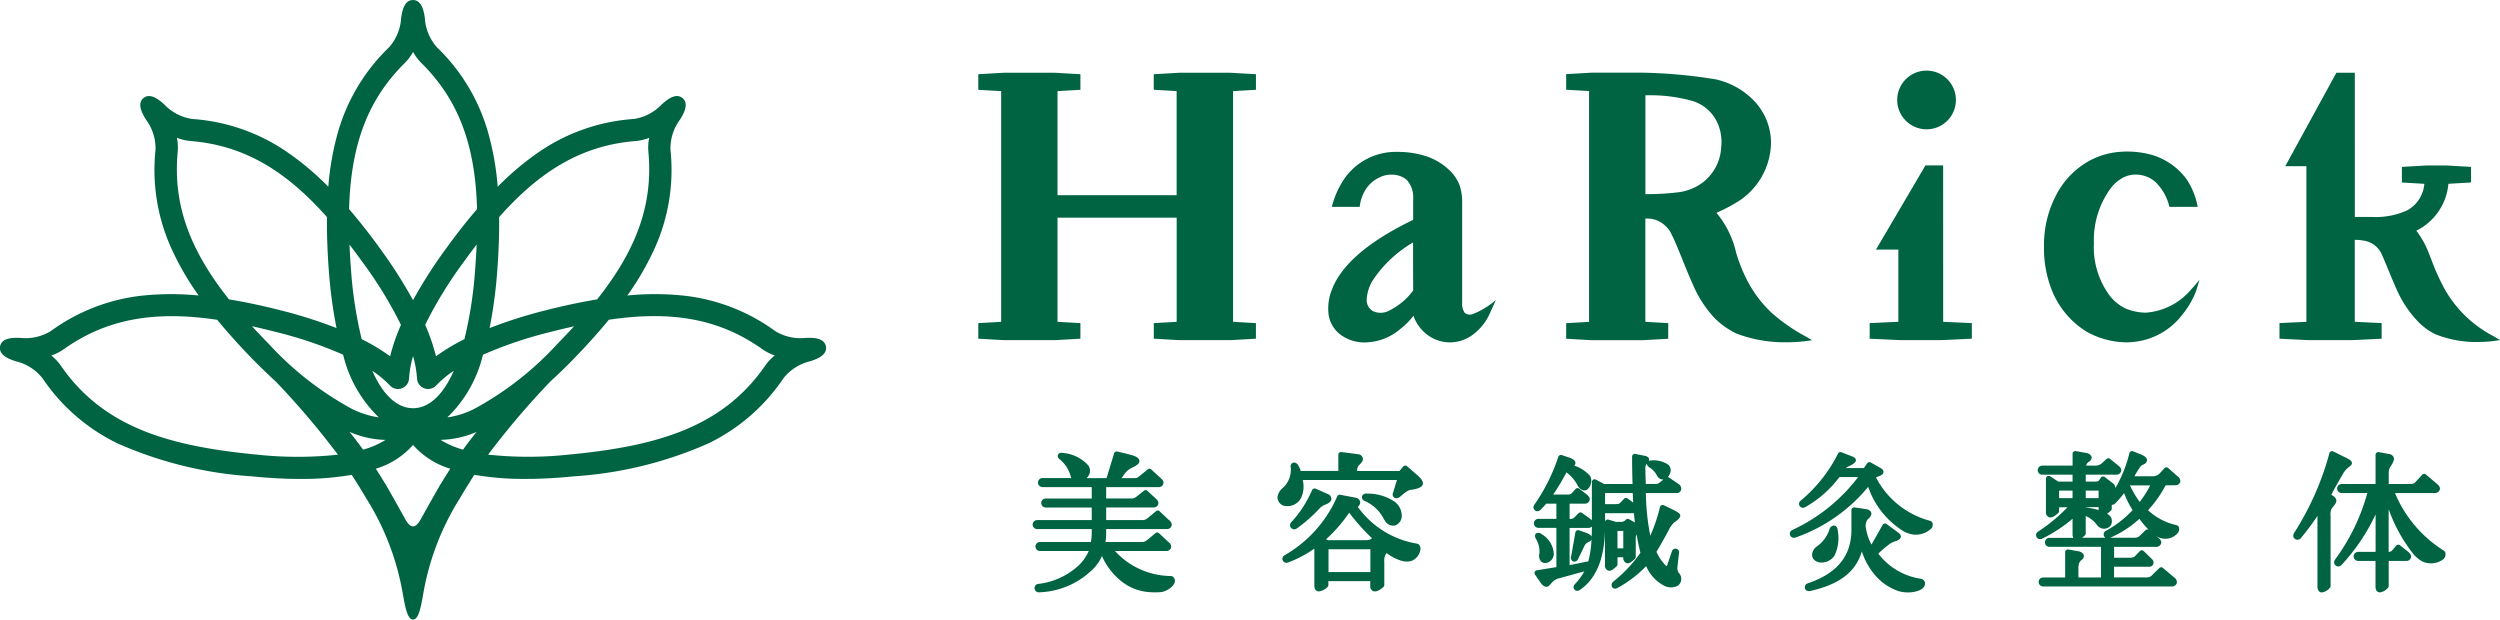
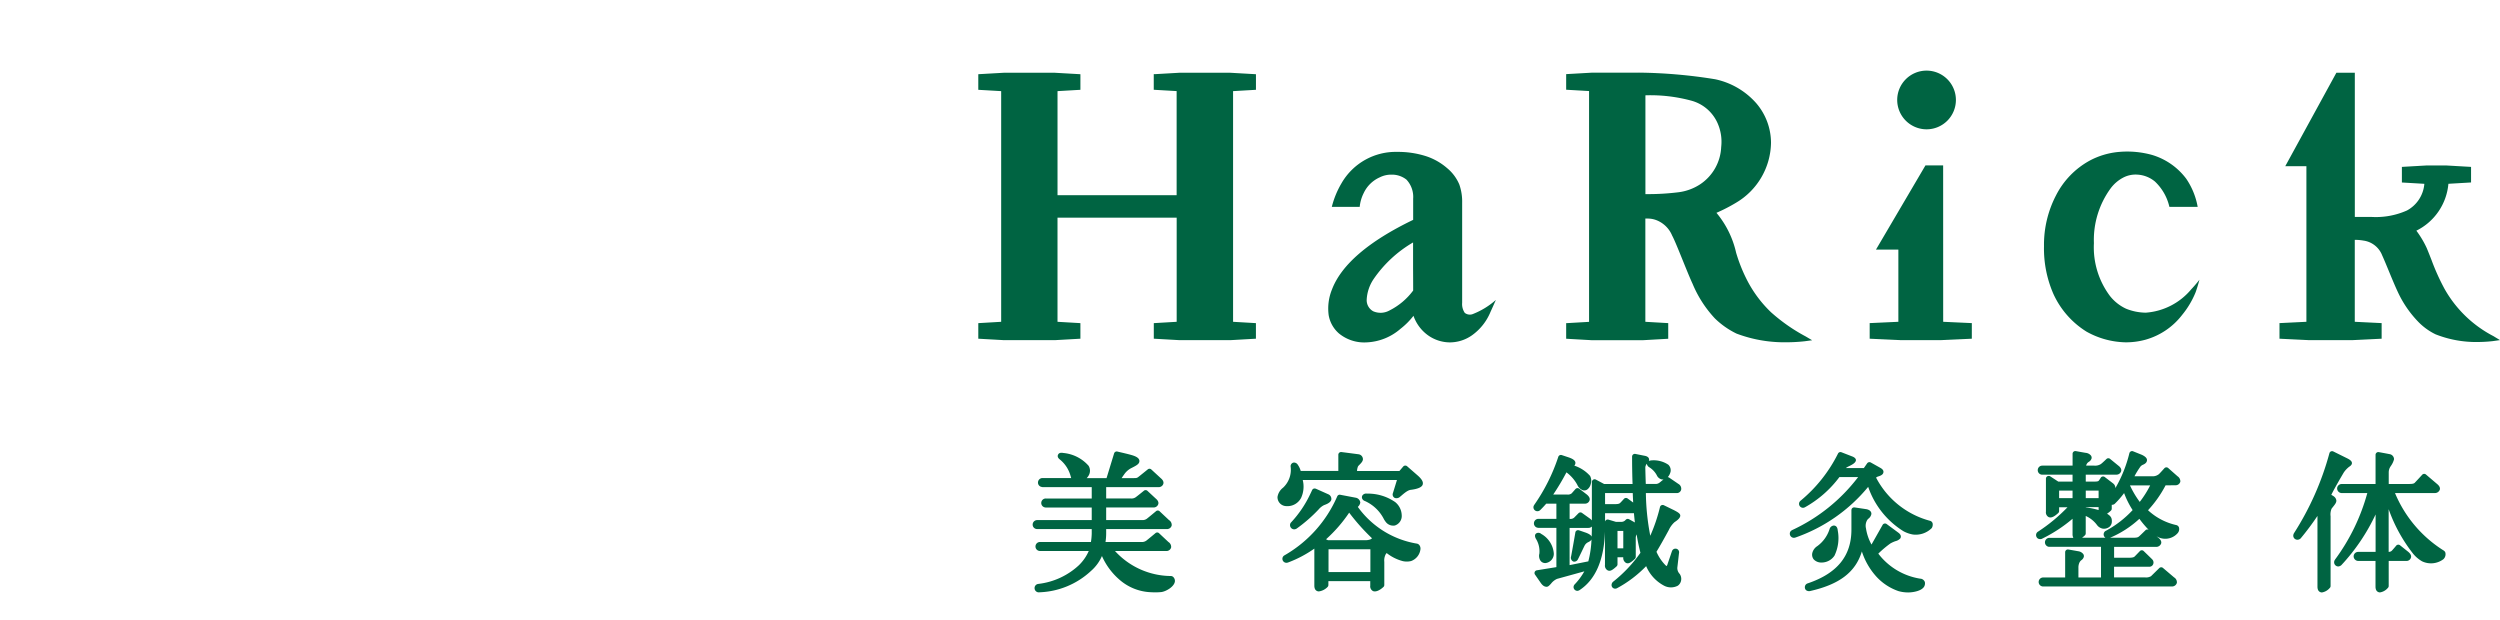
<svg xmlns="http://www.w3.org/2000/svg" width="226.927" height="56.238" viewBox="0 0 226.927 56.238">
  <g id="グループ_3" data-name="グループ 3" transform="translate(-287.073 -16)">
-     <path id="パス_166" data-name="パス 166" d="M221.044,63.23l-.008,0,.008,0c-.1-.543-.622-.8-1.611-.781l-.185,0a4.372,4.372,0,0,1-2.811-.617,17.265,17.265,0,0,0-8.419-3.228,25.453,25.453,0,0,0-5,0,25.441,25.441,0,0,0,2.5-4.329,17.274,17.274,0,0,0,1.414-8.9,4.37,4.37,0,0,1,.873-2.745l.094-.156c.508-.848.551-1.432.129-1.786s-.99-.21-1.737.438l-.137.119a4.368,4.368,0,0,1-2.552,1.337,17.273,17.273,0,0,0-8.523,2.938,25.433,25.433,0,0,0-3.83,3.211,25.4,25.4,0,0,0-.87-4.921,17.263,17.263,0,0,0-4.641-7.73,4.375,4.375,0,0,1-1.1-2.664l-.029-.18c-.155-.977-.5-1.451-1.049-1.451s-.893.474-1.048,1.451l-.029.18a4.373,4.373,0,0,1-1.1,2.664,17.27,17.27,0,0,0-4.64,7.73,25.321,25.321,0,0,0-.87,4.922,25.433,25.433,0,0,0-3.83-3.212,17.273,17.273,0,0,0-8.524-2.938,4.368,4.368,0,0,1-2.552-1.337l-.137-.12c-.747-.647-1.315-.79-1.736-.437s-.38.938.129,1.786l.094.156a4.376,4.376,0,0,1,.873,2.745,17.274,17.274,0,0,0,1.414,8.9,25.44,25.44,0,0,0,2.5,4.329,25.463,25.463,0,0,0-5,0,17.275,17.275,0,0,0-8.418,3.228,4.371,4.371,0,0,1-2.815.616l-.181,0c-.988-.02-1.515.235-1.611.781s.312.963,1.247,1.285l.172.059a4.371,4.371,0,0,1,2.433,1.542,17.268,17.268,0,0,0,6.807,5.912,35.742,35.742,0,0,0,12.176,2.992c1.565.157,3.052.236,4.419.236A26.478,26.478,0,0,0,178,74.885c.5.769.96,1.533,1.346,2.179a23.83,23.83,0,0,1,3.305,8.7l.038.2.011.063c.192,1.05.4,1.993.865,1.993s.673-.943.865-1.993l.015-.08c.012-.064.027-.148.034-.186a23.85,23.85,0,0,1,3.306-8.7c.386-.647.848-1.411,1.345-2.179a26.5,26.5,0,0,0,4.66.371c1.367,0,2.854-.079,4.418-.236a35.755,35.755,0,0,0,12.177-2.992,17.282,17.282,0,0,0,6.807-5.912,4.368,4.368,0,0,1,2.433-1.542l.172-.059C220.732,64.193,221.139,63.772,221.044,63.23Zm-34.368,6.442a11.627,11.627,0,0,0,3.235-5.689,37.119,37.119,0,0,1,5.966-2.029l.172-.044c.758-.193,1.455-.359,2.13-.509-.464.508-.954,1.025-1.495,1.58l-.011.01a28.887,28.887,0,0,1-7.556,5.909A8.03,8.03,0,0,1,186.676,69.672Zm4.7-18.179c3.895-4.4,7.716-6.528,12.388-6.909a4.464,4.464,0,0,0,1.234-.29,4.432,4.432,0,0,0-.071,1.265c.436,4.668-1,8.8-4.654,13.4-1.4.229-2.91.547-4.492.944h0l-.229.059a42.6,42.6,0,0,0-5.039,1.6,42.44,42.44,0,0,0,.7-5.24C191.34,54.6,191.4,52.978,191.378,51.493Zm4.655,14.916c.615-.559,1.247-1.167,1.878-1.807h0l.2-.207c1.2-1.232,2.289-2.44,3.229-3.589,5.81-.865,10.107-.041,13.932,2.67a4.424,4.424,0,0,0,1.13.571,4.457,4.457,0,0,0-.867.924c-3.88,5.611-9.809,7.275-17.516,8.046h-.028l-.017,0a34.448,34.448,0,0,1-7.59.032A72.7,72.7,0,0,1,196.033,66.409ZM179.1,55.741l.011.014a37.348,37.348,0,0,1,3.357,5.515,17.817,17.817,0,0,0-.981,2.853,17.712,17.712,0,0,0-2.584-1.554,37.738,37.738,0,0,1-.975-6.4c-.059-.78-.1-1.495-.132-2.185C178.216,54.532,178.643,55.107,179.1,55.741Zm10.239-1.759c-.03.691-.073,1.406-.132,2.185a37.664,37.664,0,0,1-.976,6.4,17.752,17.752,0,0,0-2.583,1.554,17.817,17.817,0,0,0-.981-2.853,37.389,37.389,0,0,1,3.357-5.516l.011-.013C188.488,55.107,188.915,54.531,189.337,53.982ZM181.464,66.77l.022.024.006.006h0a1.005,1.005,0,0,0,1.711-.662,9.381,9.381,0,0,1,.362-2.032,9.449,9.449,0,0,1,.363,2.032,1,1,0,0,0,.66.892,1,1,0,0,0,1.079-.259,9.43,9.43,0,0,1,1.6-1.335c-.017.04-.035.079-.052.117-.978,2.146-2.24,3.281-3.65,3.281s-2.671-1.135-3.649-3.281c-.017-.038-.035-.077-.052-.116A9.475,9.475,0,0,1,181.464,66.77Zm4.945-12.216-.01.012a42.74,42.74,0,0,0-2.834,4.463,42.667,42.667,0,0,0-2.838-4.468l0-.005c-1-1.393-2-2.669-2.966-3.792.157-5.872,1.714-9.961,5.049-13.257a4.417,4.417,0,0,0,.758-1.014,4.449,4.449,0,0,0,.759,1.014c3.335,3.3,4.892,7.384,5.049,13.257C188.407,51.886,187.41,53.161,186.409,54.554Zm-2.844,17.615a7.313,7.313,0,0,0,3.377,2.159c-.308.482-.622.989-.918,1.468-.044.071-1.086,1.9-1.74,3.087-.259.468-.48.676-.719.676s-.46-.208-.719-.676c-.676-1.222-1.695-3.016-1.739-3.087-.3-.478-.61-.985-.918-1.468A7.3,7.3,0,0,0,183.565,72.169Zm-7.646-15.851a42.593,42.593,0,0,0,.7,5.24,42.6,42.6,0,0,0-5.039-1.6l-.148-.038c-1.612-.406-3.151-.731-4.575-.964-3.654-4.6-5.089-8.732-4.653-13.4a4.434,4.434,0,0,0-.071-1.265,4.466,4.466,0,0,0,1.233.29c4.673.381,8.494,2.512,12.389,6.909C175.735,52.978,175.791,54.6,175.919,56.318Zm-6.9,8.078.124.126c.657.669,1.315,1.3,1.955,1.886a72.566,72.566,0,0,1,5.648,6.646,34.429,34.429,0,0,1-7.588-.032l-.011,0h-.032c-7.709-.771-13.639-2.435-17.519-8.046a4.436,4.436,0,0,0-.868-.924,4.415,4.415,0,0,0,1.131-.571c3.825-2.711,8.121-3.535,13.931-2.67C166.729,61.956,167.815,63.164,169.017,64.4Zm-.066-3c.676.15,1.373.316,2.131.51l.067.016a37.224,37.224,0,0,1,6.07,2.057,11.636,11.636,0,0,0,3.236,5.688,8,8,0,0,1-2.441-.772,28.866,28.866,0,0,1-7.556-5.909l-.019-.018C169.9,62.42,169.413,61.906,168.951,61.4Zm12.106,10.312h.015a7.674,7.674,0,0,1-2.045.888c-.389-.544-.782-1.058-1.234-1.616A8.672,8.672,0,0,0,181.057,71.713Zm8.28-.728c-.452.559-.845,1.073-1.234,1.616a7.681,7.681,0,0,1-2.044-.888h.016A8.667,8.667,0,0,0,189.337,70.985Z" transform="translate(141 -15.782)" fill="#006442" />
    <path id="パス_167" data-name="パス 167" d="M252.325,84.067a6.936,6.936,0,0,1-5.042-2.269h4.691a.217.217,0,0,0,.078-.011.43.43,0,0,0,.327-.319.52.52,0,0,0-.246-.487l-.868-.814a.244.244,0,0,0-.321.018c-.073.061-.719.6-.827.677a.682.682,0,0,1-.468.116h-3.228a5.207,5.207,0,0,0,.06-.771v-.4h5.544a.206.206,0,0,0,.078-.012.428.428,0,0,0,.326-.319.516.516,0,0,0-.246-.486l-.863-.811a.242.242,0,0,0-.327.016c-.042.035-.683.569-.825.676a.657.657,0,0,1-.469.115h-3.218v-1.14h4.332a.213.213,0,0,0,.077-.012.427.427,0,0,0,.327-.318c.033-.165-.046-.321-.248-.49l-.76-.706a.248.248,0,0,0-.319.02c-.038.031-.585.475-.72.57a.641.641,0,0,1-.468.116h-2.221V76h4.792a.2.2,0,0,0,.077-.012.424.424,0,0,0,.327-.318c.032-.164-.049-.323-.246-.488l-.868-.8a.246.246,0,0,0-.321.019c-.115.094-.7.568-.827.665s-.164.114-.43.114h-1.1c.055-.085.13-.2.209-.305a1.767,1.767,0,0,1,.627-.583c.462-.232.716-.361.768-.58.078-.359-.355-.529-.766-.643-.46-.127-1.145-.278-1.194-.291a.268.268,0,0,0-.2.009.256.256,0,0,0-.127.147l-.686,2.246h-1.8a1.223,1.223,0,0,0,.216-.311.854.854,0,0,0-.046-.806A3.472,3.472,0,0,0,242.6,72.9c-.1-.018-.39-.075-.491.165-.1.222.114.384.183.437a2.9,2.9,0,0,1,.95,1.454c.021.068.039.128.054.185l.006.022,0,.012H240.7a.411.411,0,0,0-.409.411.4.4,0,0,0,.36.4A.225.225,0,0,0,240.7,76h4.47v1.031h-4.171a.408.408,0,0,0-.052.813.218.218,0,0,0,.052.007h4.171v1.14h-4.953a.41.41,0,0,0-.409.411.4.4,0,0,0,.36.4.212.212,0,0,0,.049.006h4.953v.4a5.562,5.562,0,0,1-.072.771h-4.616a.408.408,0,0,0-.049.814.206.206,0,0,0,.049.006H244.9a4.076,4.076,0,0,1-.9,1.293,6.5,6.5,0,0,1-3.668,1.691l-.03.007-.013,0a.376.376,0,0,0-.308.375.386.386,0,0,0,.386.386c.023,0,.086-.007.087-.007a7.236,7.236,0,0,0,4.66-1.946,3.826,3.826,0,0,0,.984-1.345,6.06,6.06,0,0,0,1.558,2.12,4.6,4.6,0,0,0,2.9,1.166,5.869,5.869,0,0,0,.913-.013c.433-.048,1.185-.48,1.249-.96a.483.483,0,0,0-.1-.356A.334.334,0,0,0,252.325,84.067Zm11.239-4.235a.506.506,0,0,0,.2-.065,13.46,13.46,0,0,0,1.993-1.735,1.577,1.577,0,0,1,.5-.4c.15-.056.569-.189.658-.482a.454.454,0,0,0-.267-.5c-.205-.09-1.065-.478-1.12-.5a.318.318,0,0,0-.2-.018.257.257,0,0,0-.152.136c-.054.113-.1.222-.155.327a9.964,9.964,0,0,1-1.739,2.588.356.356,0,0,0-.109.314A.385.385,0,0,0,263.564,79.832Zm11.1,1.291a8.257,8.257,0,0,1-5.3-3.274.243.243,0,0,1-.037-.061.636.636,0,0,0,.221-.387.5.5,0,0,0-.433-.445l-1.359-.258a.245.245,0,0,0-.295.126,11.387,11.387,0,0,1-4.8,5.369.356.356,0,0,0-.183.314.363.363,0,0,0,.361.36.535.535,0,0,0,.192-.042,10.581,10.581,0,0,0,2.346-1.245v3.352c0,.262.082.425.251.5a.382.382,0,0,0,.158.033,1.341,1.341,0,0,0,.787-.4.257.257,0,0,0,.079-.184v-.352h3.8v.406a.485.485,0,0,0,.253.5c.22.091.564-.023.94-.37a.248.248,0,0,0,.082-.185V82.784a1.206,1.206,0,0,1,.134-.7l.031-.04c.015-.019.031-.04.047-.063a4.01,4.01,0,0,0,1.432.726,1.637,1.637,0,0,0,.793,0,1.3,1.3,0,0,0,.846-1.079.517.517,0,0,0-.1-.363A.359.359,0,0,0,274.662,81.123Zm-4.2,2.583h-3.8V81.637h3.8Zm.031-2.975a1.3,1.3,0,0,1-.52.086h-3.36l-.177-.084a12.875,12.875,0,0,0,2.1-2.416,18.941,18.941,0,0,0,2.077,2.327A1.324,1.324,0,0,1,270.488,80.731Zm-.557-3.483a3.551,3.551,0,0,1,1.763,1.676,2.032,2.032,0,0,0,.133.2.85.85,0,0,0,.852.358.906.906,0,0,0,.622-.937,1.589,1.589,0,0,0-.59-1.186,4.347,4.347,0,0,0-2.574-.771.407.407,0,0,0-.411.18.315.315,0,0,0-.012.274A.4.4,0,0,0,269.931,77.248Zm3.873-3.132a.249.249,0,0,0-.177-.073.252.252,0,0,0-.182.078l-.355.414h-3.845a1.2,1.2,0,0,1,.091-.421,1.078,1.078,0,0,1,.13-.145c.14-.141.314-.316.314-.507a.455.455,0,0,0-.413-.447c-.037-.007-1.535-.2-1.535-.2a.264.264,0,0,0-.193.054.248.248,0,0,0-.091.194v1.468H264.14a1.8,1.8,0,0,0-.259-.554.414.414,0,0,0-.367-.21.333.333,0,0,0-.287.379,2.22,2.22,0,0,1-.694,1.909,1.31,1.31,0,0,0-.5.833.808.808,0,0,0,.71.828,1.3,1.3,0,0,0,.187.011,1.4,1.4,0,0,0,1.248-.758,2.443,2.443,0,0,0,.145-1.617h8.553l-.365,1.186a.345.345,0,0,0,.164.44.465.465,0,0,0,.489-.111c.174-.133.616-.579.955-.621.728-.089,1.029-.27,1.092-.478s-.029-.438-.411-.79Zm94.108,7.657a11.266,11.266,0,0,1-4.45-5.236H367.1a.465.465,0,0,0,.443-.33c.032-.163-.05-.324-.25-.49l-1.024-.871a.247.247,0,0,0-.329.027l-.007.008c-.025.027-.6.655-.682.732s-.23.1-.505.1H362.9V74.64a.963.963,0,0,1,.092-.392,1.6,1.6,0,0,1,.1-.167,1.841,1.841,0,0,0,.29-.612.478.478,0,0,0-.421-.468c-.168-.034-.7-.133-.962-.18h-.005a.24.24,0,0,0-.2.055.248.248,0,0,0-.09.192v2.649h-3.079a.41.41,0,0,0-.409.41.422.422,0,0,0,.409.411h2.33a18.2,18.2,0,0,1-2.93,6.038l0,.006a.392.392,0,0,0-.081.241.378.378,0,0,0,.382.377.479.479,0,0,0,.275-.122,17.8,17.8,0,0,0,3.107-4.6v3.4h-1.583a.41.41,0,0,0-.41.409.421.421,0,0,0,.41.411H361.7v2.325c0,.262.082.426.251.5a.4.4,0,0,0,.158.032,1.178,1.178,0,0,0,.706-.4.247.247,0,0,0,.082-.185V82.7h1.628a.421.421,0,0,0,.4-.328c.035-.165-.045-.323-.254-.5l-.759-.606a.253.253,0,0,0-.327.037c-.111.136-.368.433-.407.47a.377.377,0,0,1-.285.1V78a14.158,14.158,0,0,0,2.234,4.059,2.946,2.946,0,0,0,.8.674,1.875,1.875,0,0,0,1.933-.19.614.614,0,0,0,.175-.616A.334.334,0,0,0,367.912,81.773Zm-55.346.48a3.666,3.666,0,0,0,.315-2.31c-.011-.108-.039-.4-.289-.449a.212.212,0,0,0-.058-.009.439.439,0,0,0-.4.334,3.065,3.065,0,0,1-1.114,1.537,1.024,1.024,0,0,0-.458.663.69.69,0,0,0,.136.538.928.928,0,0,0,.7.286A1.4,1.4,0,0,0,312.566,82.253Zm7.787,2.053a5.945,5.945,0,0,1-3.792-2.27,9.507,9.507,0,0,1,1.094-.922,2.642,2.642,0,0,1,.469-.212.857.857,0,0,0,.431-.246c.108-.166.048-.358-.164-.516l-1.084-.8a.255.255,0,0,0-.342.065l-1.021,1.806a4.387,4.387,0,0,1-.5-1.464,1.008,1.008,0,0,1,.123-.781.833.833,0,0,1,.109-.114.673.673,0,0,0,.257-.411c.013-.219-.156-.383-.452-.44l-1.067-.16a.268.268,0,0,0-.213.061.254.254,0,0,0-.08.185V79.86c0,2.371-1.274,3.967-3.977,4.877a.364.364,0,0,0-.25.349.343.343,0,0,0,.119.272.443.443,0,0,0,.335.078c2.665-.6,4.141-1.7,4.721-3.6a6.24,6.24,0,0,0,1.28,2.245,4.841,4.841,0,0,0,2.048,1.358,3.237,3.237,0,0,0,.976.118c.463-.022,1.138-.161,1.351-.532a.589.589,0,0,0,.062-.412A.47.47,0,0,0,320.353,84.306Zm.9-5.251a7.776,7.776,0,0,1-4.894-3.919.474.474,0,0,1,.153-.092c.2-.06.441-.145.5-.332.086-.255-.157-.4-.274-.467l-.858-.482a.256.256,0,0,0-.329.073l-.3.431h-1.629l.029-.026a1.572,1.572,0,0,1,.251-.14c.256-.127.575-.285.624-.511.032-.147-.1-.293-.342-.38l-.957-.372a.248.248,0,0,0-.325.119,13.156,13.156,0,0,1-3.411,4.287l-.011.012a.354.354,0,0,0-.113.259.36.36,0,0,0,.36.36.333.333,0,0,0,.148-.036.115.115,0,0,0,.031-.013,9.967,9.967,0,0,0,3.124-2.738h1.7a15.9,15.9,0,0,1-5.968,4.8.7.7,0,0,0-.105.064.347.347,0,0,0-.128.279.37.37,0,0,0,.368.368.518.518,0,0,0,.125-.019,14.851,14.851,0,0,0,6.62-4.606,7.655,7.655,0,0,0,3.2,4.026,2.841,2.841,0,0,0,.858.3,2.055,2.055,0,0,0,1.71-.581.6.6,0,0,0,.088-.39A.319.319,0,0,0,321.256,79.055ZM357.687,76.7c.281-.591,1.108-1.988,1.125-2.018a2.238,2.238,0,0,1,.508-.54.59.59,0,0,0,.2-.186.258.258,0,0,0,.028-.215c-.036-.119-.16-.226-.4-.347l-1.288-.638a.256.256,0,0,0-.205,0,.247.247,0,0,0-.141.173,26.052,26.052,0,0,1-3.212,7.247.484.484,0,0,0-.067.214.365.365,0,0,0,.1.267.386.386,0,0,0,.277.118.433.433,0,0,0,.3-.13,24.676,24.676,0,0,0,1.519-2.032v6.414c0,.262.082.426.251.5a.391.391,0,0,0,.158.032,1.179,1.179,0,0,0,.7-.4.247.247,0,0,0,.082-.185V78.641a1.365,1.365,0,0,1,.088-.681c.179-.245.477-.531.432-.771S357.942,76.833,357.687,76.7ZM285.9,82.671a.522.522,0,0,0,.436.221h.02a.852.852,0,0,0,.759-.845,2.227,2.227,0,0,0-1.141-1.8.382.382,0,0,0-.449-.052c-.2.139-.093.373-.053.464a2.16,2.16,0,0,1,.331,1.378A.787.787,0,0,0,285.9,82.671Zm12.525-6.962-.842-.575a.29.29,0,0,0-.122-.043,1.148,1.148,0,0,0,.256-.518.706.706,0,0,0-.207-.607,2.4,2.4,0,0,0-1.464-.4,1.16,1.16,0,0,0-.309.054.251.251,0,0,0,.028-.119c-.011-.274-.314-.331-.429-.352l-.83-.166a.255.255,0,0,0-.194.052.248.248,0,0,0-.093.195c0,.875.014,1.712.043,2.488h-2.576l-.75-.4a.238.238,0,0,0-.247.006.25.25,0,0,0-.121.214v3.479a1.045,1.045,0,0,0-.142-.138l-.748-.535a.244.244,0,0,0-.325.025l-.4.405a.5.5,0,0,1-.338.112h-.067V77.5h1.39a.43.43,0,0,0,.43-.331c.032-.166-.05-.324-.258-.5l-.7-.536a.253.253,0,0,0-.323.033l-.354.4a.54.54,0,0,1-.392.106H287.06a20.884,20.884,0,0,0,1.2-2.014,3.436,3.436,0,0,1,.995,1.15.886.886,0,0,0,.5.475.489.489,0,0,0,.37-.051.851.851,0,0,0,.338-.5.969.969,0,0,0-.058-.752,3.308,3.308,0,0,0-1.43-.931.358.358,0,0,0,.1-.244c0-.256-.314-.4-.594-.5l-.636-.212a.252.252,0,0,0-.323.151,16.755,16.755,0,0,1-2.181,4.361l-.011.022a.343.343,0,0,0-.066.2.361.361,0,0,0,.36.36.353.353,0,0,0,.248-.1.08.08,0,0,0,.025-.022c.209-.207.387-.4.53-.567h.921v1.38h-1.63a.41.41,0,0,0-.409.41.4.4,0,0,0,.357.4.181.181,0,0,0,.052.007h1.63v3.565l-1.778.289a.25.25,0,0,0-.165.388l.481.694c.161.242.317.4.555.414a.276.276,0,0,0,.075-.007c.106-.018.211-.132.345-.277a1.426,1.426,0,0,1,.543-.433c.368-.1,1.922-.531,2.48-.684a5.824,5.824,0,0,1-.87,1.176.366.366,0,0,0-.109.258.351.351,0,0,0,.343.336.417.417,0,0,0,.184-.056l.02-.012c1.448-.953,2.222-2.74,2.306-5.315v3.027a.484.484,0,0,0,.253.5c.219.1.418-.016.805-.371a.253.253,0,0,0,.079-.184v-.64h.525a.513.513,0,0,0,.253.517c.221.1.42-.016.8-.371a.257.257,0,0,0,.079-.184V80.578a.826.826,0,0,1,.079-.288c.094.584.2,1.1.346,1.669a12.493,12.493,0,0,1-2.464,2.614.4.4,0,0,0-.156.347.324.324,0,0,0,.376.291h0a.343.343,0,0,0,.1-.027,10.743,10.743,0,0,0,2.663-2.014,3.569,3.569,0,0,0,1.629,1.776,1.34,1.34,0,0,0,1.245,0,.739.739,0,0,0,.3-.486.782.782,0,0,0-.132-.584.764.764,0,0,1-.211-.586c.006-.044.038-.317.071-.607.036-.313.077-.668.08-.691a.332.332,0,0,0-.188-.383.345.345,0,0,0-.264,0,.351.351,0,0,0-.19.209c-.013.037-.376,1.109-.392,1.154a.72.72,0,0,1-.084.193.479.479,0,0,1-.151-.121,4.04,4.04,0,0,1-.777-1.175c.341-.567.665-1.14,1.118-1.974a2.191,2.191,0,0,1,.524-.717c.245-.162.525-.376.519-.6-.006-.195-.261-.327-.646-.527l-.007,0c-.063-.033-.843-.411-.843-.411a.259.259,0,0,0-.208,0,.248.248,0,0,0-.138.167,15.149,15.149,0,0,1-.881,2.606,21.691,21.691,0,0,1-.4-3.873l2.819,0a.4.4,0,0,0,.39-.34h0A.5.5,0,0,0,298.426,75.709Zm-7.878,4.784c-.059-.137-.242-.258-.56-.374l-.007,0c-.046-.015-.388-.137-.584-.2a.262.262,0,0,0-.192.011.256.256,0,0,0-.131.157c0,.02-.349,2.018-.391,2.2a.375.375,0,0,0,.195.462.311.311,0,0,0,.1.016h.007a.375.375,0,0,0,.318-.213l.055-.108c.131-.257.431-.895.547-1.128a.714.714,0,0,1,.251-.277c.026-.016.061-.034.1-.053a.949.949,0,0,0,.179-.11.421.421,0,0,0,.1-.127,9.2,9.2,0,0,1-.288,1.988l-1.7.341V79.7h1.712a.444.444,0,0,0,.313-.124C290.568,79.9,290.561,80.207,290.548,80.493Zm1.218-3.956h2.514c.011.308.024.6.039.861l-.512-.374h0a.254.254,0,0,0-.322.035s-.248.281-.353.378c-.088.081-.209.106-.517.106h-.847Zm1.654,5.015h-.525V79.973h.525Zm.525-2.638a.251.251,0,0,0-.121-.031.235.235,0,0,0-.175.074l-.082.083a.507.507,0,0,1-.338.112h-.475l-.668-.2a.25.25,0,0,0-.234.041.244.244,0,0,0-.086.133v-.761h2.622c.025.292.054.575.087.842ZM296.7,75.6l0,0a.571.571,0,0,1-.361.111h-.876c-.024-.588-.043-1.4-.043-1.508a.6.6,0,0,1,.138-.328.445.445,0,0,0,.208.314,1.908,1.908,0,0,1,.694.73.664.664,0,0,0,.43.375.551.551,0,0,0,.182.006Zm46.006.236.855-.006a.44.44,0,0,0,.423-.329.545.545,0,0,0-.25-.484l-.861-.76a.249.249,0,0,0-.336.026c-.05.057-.309.351-.486.527a.9.9,0,0,1-.6.206h-1.634l.07-.127a7.21,7.21,0,0,1,.486-.768.645.645,0,0,1,.187-.14c.3-.12.367-.256.391-.373.053-.252-.213-.42-.453-.539l-.8-.321a.239.239,0,0,0-.212.01.254.254,0,0,0-.128.162,11.9,11.9,0,0,1-1.27,3.167.52.52,0,0,0-.215-.432l-.757-.578a.245.245,0,0,0-.189-.042.25.25,0,0,0-.16.1,2.628,2.628,0,0,1-.2.294c-.034.031-.105.067-.368.067h-.8v-.629H338.2a.443.443,0,0,0,.417-.334c.028-.178-.054-.33-.266-.49l-.755-.616a.242.242,0,0,0-.322.024c-.016.015-.385.371-.5.451a.961.961,0,0,1-.617.144h-.728a.756.756,0,0,1,.061-.147.463.463,0,0,1,.087-.118.723.723,0,0,1,.09-.071.542.542,0,0,0,.262-.325.33.33,0,0,0-.062-.255.7.7,0,0,0-.463-.242c-.25-.038-.751-.131-.9-.158l-.01,0a.243.243,0,0,0-.2.052.248.248,0,0,0-.091.194v1.072h-2.753a.41.41,0,0,0-.409.41.406.406,0,0,0,.409.411H334.2V75.5h-1.29l-.749-.488a.255.255,0,0,0-.247,0,.248.248,0,0,0-.13.218v2.992a.482.482,0,0,0,.255.5c.218.092.484-.023.862-.371a.254.254,0,0,0,.08-.184v-.341h.761a15.179,15.179,0,0,1-2.673,2.212.367.367,0,0,0-.14.482.336.336,0,0,0,.2.178.458.458,0,0,0,.27,0l0,0,.024-.012A13.2,13.2,0,0,0,334.2,78.87v1.391a.671.671,0,0,0,.074.341H332.1a.409.409,0,0,0-.036.816h.06c.186,0,.912,0,4.659,0V84.2h-2.05V83.32a1.088,1.088,0,0,1,.083-.453.766.766,0,0,1,.1-.16.613.613,0,0,1,.081-.074.549.549,0,0,0,.228-.314.326.326,0,0,0-.055-.247.682.682,0,0,0-.43-.25c-.005,0-.827-.147-.9-.157a.236.236,0,0,0-.219.048.246.246,0,0,0-.092.194V84.2h-2a.409.409,0,0,0-.036.816h.064c.25,0,1.471,0,11.714,0a.454.454,0,0,0,.4-.333.518.518,0,0,0-.25-.488l-1.024-.87a.248.248,0,0,0-.325.023l-.747.734a.864.864,0,0,1-.525.113h-2.832v-.968l3.19,0a.374.374,0,0,0,.367-.25.4.4,0,0,0-.084-.409c-.007-.011-.011-.018-.8-.782a.247.247,0,0,0-.333.021l0,.005c-.1.1-.416.432-.477.489s-.181.108-.518.108h-1.341v-.987h3.877a.471.471,0,0,0,.4-.331c.032-.163-.05-.324-.251-.492l-.183-.147a1.666,1.666,0,0,0,.358.167,1.494,1.494,0,0,0,1.571-.446.558.558,0,0,0,.114-.519.342.342,0,0,0-.26-.215,5.526,5.526,0,0,1-2.547-1.342,10.351,10.351,0,0,0,1.593-2.259ZM334.2,77h-1.219v-.683H334.2Zm1.2-.683h1.165V77H335.4Zm0,1.5h1.165v.18q0,.044,0,.081a8.462,8.462,0,0,0-1.168-.245Zm1.8,2.776h-2.136a2.99,2.99,0,0,0,.252-.212.25.25,0,0,0,.08-.183V78.616a2.589,2.589,0,0,1,1.019.816.84.84,0,0,0,.525.335.8.8,0,0,0,.611-.166.622.622,0,0,0,.216-.465c.01-.325-.072-.5-.438-.724a2.412,2.412,0,0,0,.349-.276.25.25,0,0,0,.08-.184V77.6a.351.351,0,0,0,.3-.114,7.882,7.882,0,0,0,.821-.947,7.95,7.95,0,0,0,.774,1.544,9.377,9.377,0,0,1-2.394,1.862.367.367,0,0,0-.236.35A.361.361,0,0,0,337.2,80.6Zm3.928-.708a.24.24,0,0,0-.313.032s-.477.472-.59.564c-.09.074-.194.112-.51.112h-2.109a9.158,9.158,0,0,0,2.66-1.718A8.9,8.9,0,0,0,341.131,79.894ZM340.3,77.34a8.355,8.355,0,0,1-.889-1.5h1.836A9.169,9.169,0,0,1,340.3,77.34ZM253.11,38.387l-2.21.127-.1,0v1.416l2.077.12V49.5H242.065V40.054l2.035-.118.043,0V38.519l-2.315-.132h-4.655l-2.3.131v1.416l2.077.12V60.992l-2.034.119-.043,0v1.415l2.314.131h4.655l2.3-.131V61.113l-2.078-.121V51.54h10.817v9.452l-2.034.119-.043,0v1.415l2.315.131h4.655l2.3-.131V61.113L258,60.992V40.054l2.034-.118.043,0V38.519l-2.315-.132ZM372.913,62.6s-.193-.112-.495-.3a10.777,10.777,0,0,1-4.462-4.315A20.031,20.031,0,0,1,366.79,55.4c-.138-.353-.28-.717-.44-1.1a8.784,8.784,0,0,0-.942-1.579,5.258,5.258,0,0,0,2.908-4.256l2.057-.121V46.931L368.1,46.8h-1.742l-2.264.131v1.416l2.039.12a3.021,3.021,0,0,1-1.576,2.419,6.923,6.923,0,0,1-3.235.587h-1.5V38.386h-1.674l-4.613,8.432-.028.052h1.92V60.991l-2.4.118-.043,0v1.418l2.676.13h3.931l2.622-.128.043,0V61.111l-2.438-.12V53.553h.07a4.462,4.462,0,0,1,.7.064l.037.006a2.129,2.129,0,0,1,1.68,1.339c.153.331.36.832.579,1.363.264.64.564,1.367.824,1.923a9.8,9.8,0,0,0,1.841,2.711,5.568,5.568,0,0,0,1.6,1.168,9.975,9.975,0,0,0,3.76.7,12.989,12.989,0,0,0,1.413-.078l.673-.094ZM320.947,43.52a2.664,2.664,0,1,0-2.663-2.665A2.668,2.668,0,0,0,320.947,43.52Zm1.507,3.278h-1.607l-4.49,7.639h2.032v6.554l-2.561.118-.043,0v1.418l2.841.13h3.6l2.788-.128.043,0V61.111l-2.6-.12Zm-11.89,15.869-.589-.347a15.966,15.966,0,0,1-3.133-2.184,10.923,10.923,0,0,1-2.289-3.13,14.276,14.276,0,0,1-.893-2.294,8.58,8.58,0,0,0-1.784-3.612,15.084,15.084,0,0,0,1.789-.922,6.428,6.428,0,0,0,3.164-5.434,5.541,5.541,0,0,0-1.324-3.575,6.853,6.853,0,0,0-3.75-2.194,45.857,45.857,0,0,0-6.89-.6l-4.33.005-2.3.131v1.416l2.078.12v20.95l-2.034.118-.044,0v1.415l2.315.132H295.2l2.3-.131V61.112l-2.077-.12V51.621h.235a2.186,2.186,0,0,1,.814.164,2.545,2.545,0,0,1,1.383,1.381c.19.345.562,1.262.956,2.233.33.816.672,1.658.9,2.145a10.48,10.48,0,0,0,2.028,3.145,7.489,7.489,0,0,0,1.96,1.374,12.3,12.3,0,0,0,4.515.788,15.37,15.37,0,0,0,1.668-.092ZM300.4,48.509a4.639,4.639,0,0,1-1.94.72,22.258,22.258,0,0,1-3.031.172V40.434a14.209,14.209,0,0,1,4.134.476,3.643,3.643,0,0,1,2.4,2.017,4.173,4.173,0,0,1,.344,2.2A4.277,4.277,0,0,1,300.4,48.509ZM279.81,60.269a.745.745,0,0,1-.781-.09,1.423,1.423,0,0,1-.235-.916c0-.013,0-1.012,0-2.343,0-2.654,0-6.626,0-6.731a4.681,4.681,0,0,0-.257-1.659,3.888,3.888,0,0,0-1.124-1.5,5.559,5.559,0,0,0-1.841-1.053,8.274,8.274,0,0,0-2.657-.407,5.676,5.676,0,0,0-5.074,2.849,8.113,8.113,0,0,0-.869,2.1l-.011.043h2.536l0-.032a3.563,3.563,0,0,1,.36-1.223,2.916,2.916,0,0,1,1.448-1.423,2.3,2.3,0,0,1,1.059-.249,2.119,2.119,0,0,1,1.373.451,2.29,2.29,0,0,1,.61,1.727c0,.768,0,1.766,0,1.925-4.035,1.943-6.515,4.07-7.37,6.321a4.583,4.583,0,0,0-.3,2.328,2.831,2.831,0,0,0,.932,1.661,3.621,3.621,0,0,0,2.505.812,5,5,0,0,0,3.081-1.23,6.573,6.573,0,0,0,1.181-1.182,3.658,3.658,0,0,0,1.334,1.78,3.447,3.447,0,0,0,1.965.633,3.509,3.509,0,0,0,1.994-.631,4.871,4.871,0,0,0,1.7-2.142c.187-.4.422-.939.424-.944l.059-.137-.113.1A6.95,6.95,0,0,1,279.81,60.269Zm-5.463-2.115a6.058,6.058,0,0,1-2.146,1.807,1.662,1.662,0,0,1-1.484.073,1.145,1.145,0,0,1-.586-1.087,3.676,3.676,0,0,1,.626-1.834,11.123,11.123,0,0,1,3.582-3.324c0,.293,0,1.305,0,2.287C274.345,56.909,274.348,57.77,274.347,58.154Zm70.629-.114a5.925,5.925,0,0,1-4.124,2.123,4.861,4.861,0,0,1-1.8-.362,4.005,4.005,0,0,1-1.466-1.165,7.374,7.374,0,0,1-1.447-4.78,7.93,7.93,0,0,1,1.513-4.968,3.368,3.368,0,0,1,1.107-.964,2.424,2.424,0,0,1,1.314-.292,2.731,2.731,0,0,1,1.6.623,4.567,4.567,0,0,1,1.311,2.274l.006.028h2.567l-.007-.041a6.584,6.584,0,0,0-1.032-2.511,6.014,6.014,0,0,0-3.124-2.166,8.428,8.428,0,0,0-2.939-.27,6.891,6.891,0,0,0-2.713.8,7.424,7.424,0,0,0-3.034,3.131,9.7,9.7,0,0,0-1.1,4.629,10.292,10.292,0,0,0,.85,4.325,7.866,7.866,0,0,0,3.009,3.431,7.551,7.551,0,0,0,3.551.97h.056a6.706,6.706,0,0,0,1.74-.236,6.365,6.365,0,0,0,3.333-2.252,7.93,7.93,0,0,0,1.228-2.066c.168-.474.3-.963.3-.968l.043-.161-.1.13S345.272,57.733,344.976,58.04Z" transform="translate(141 -15.782)" fill="#006442" />
  </g>
</svg>